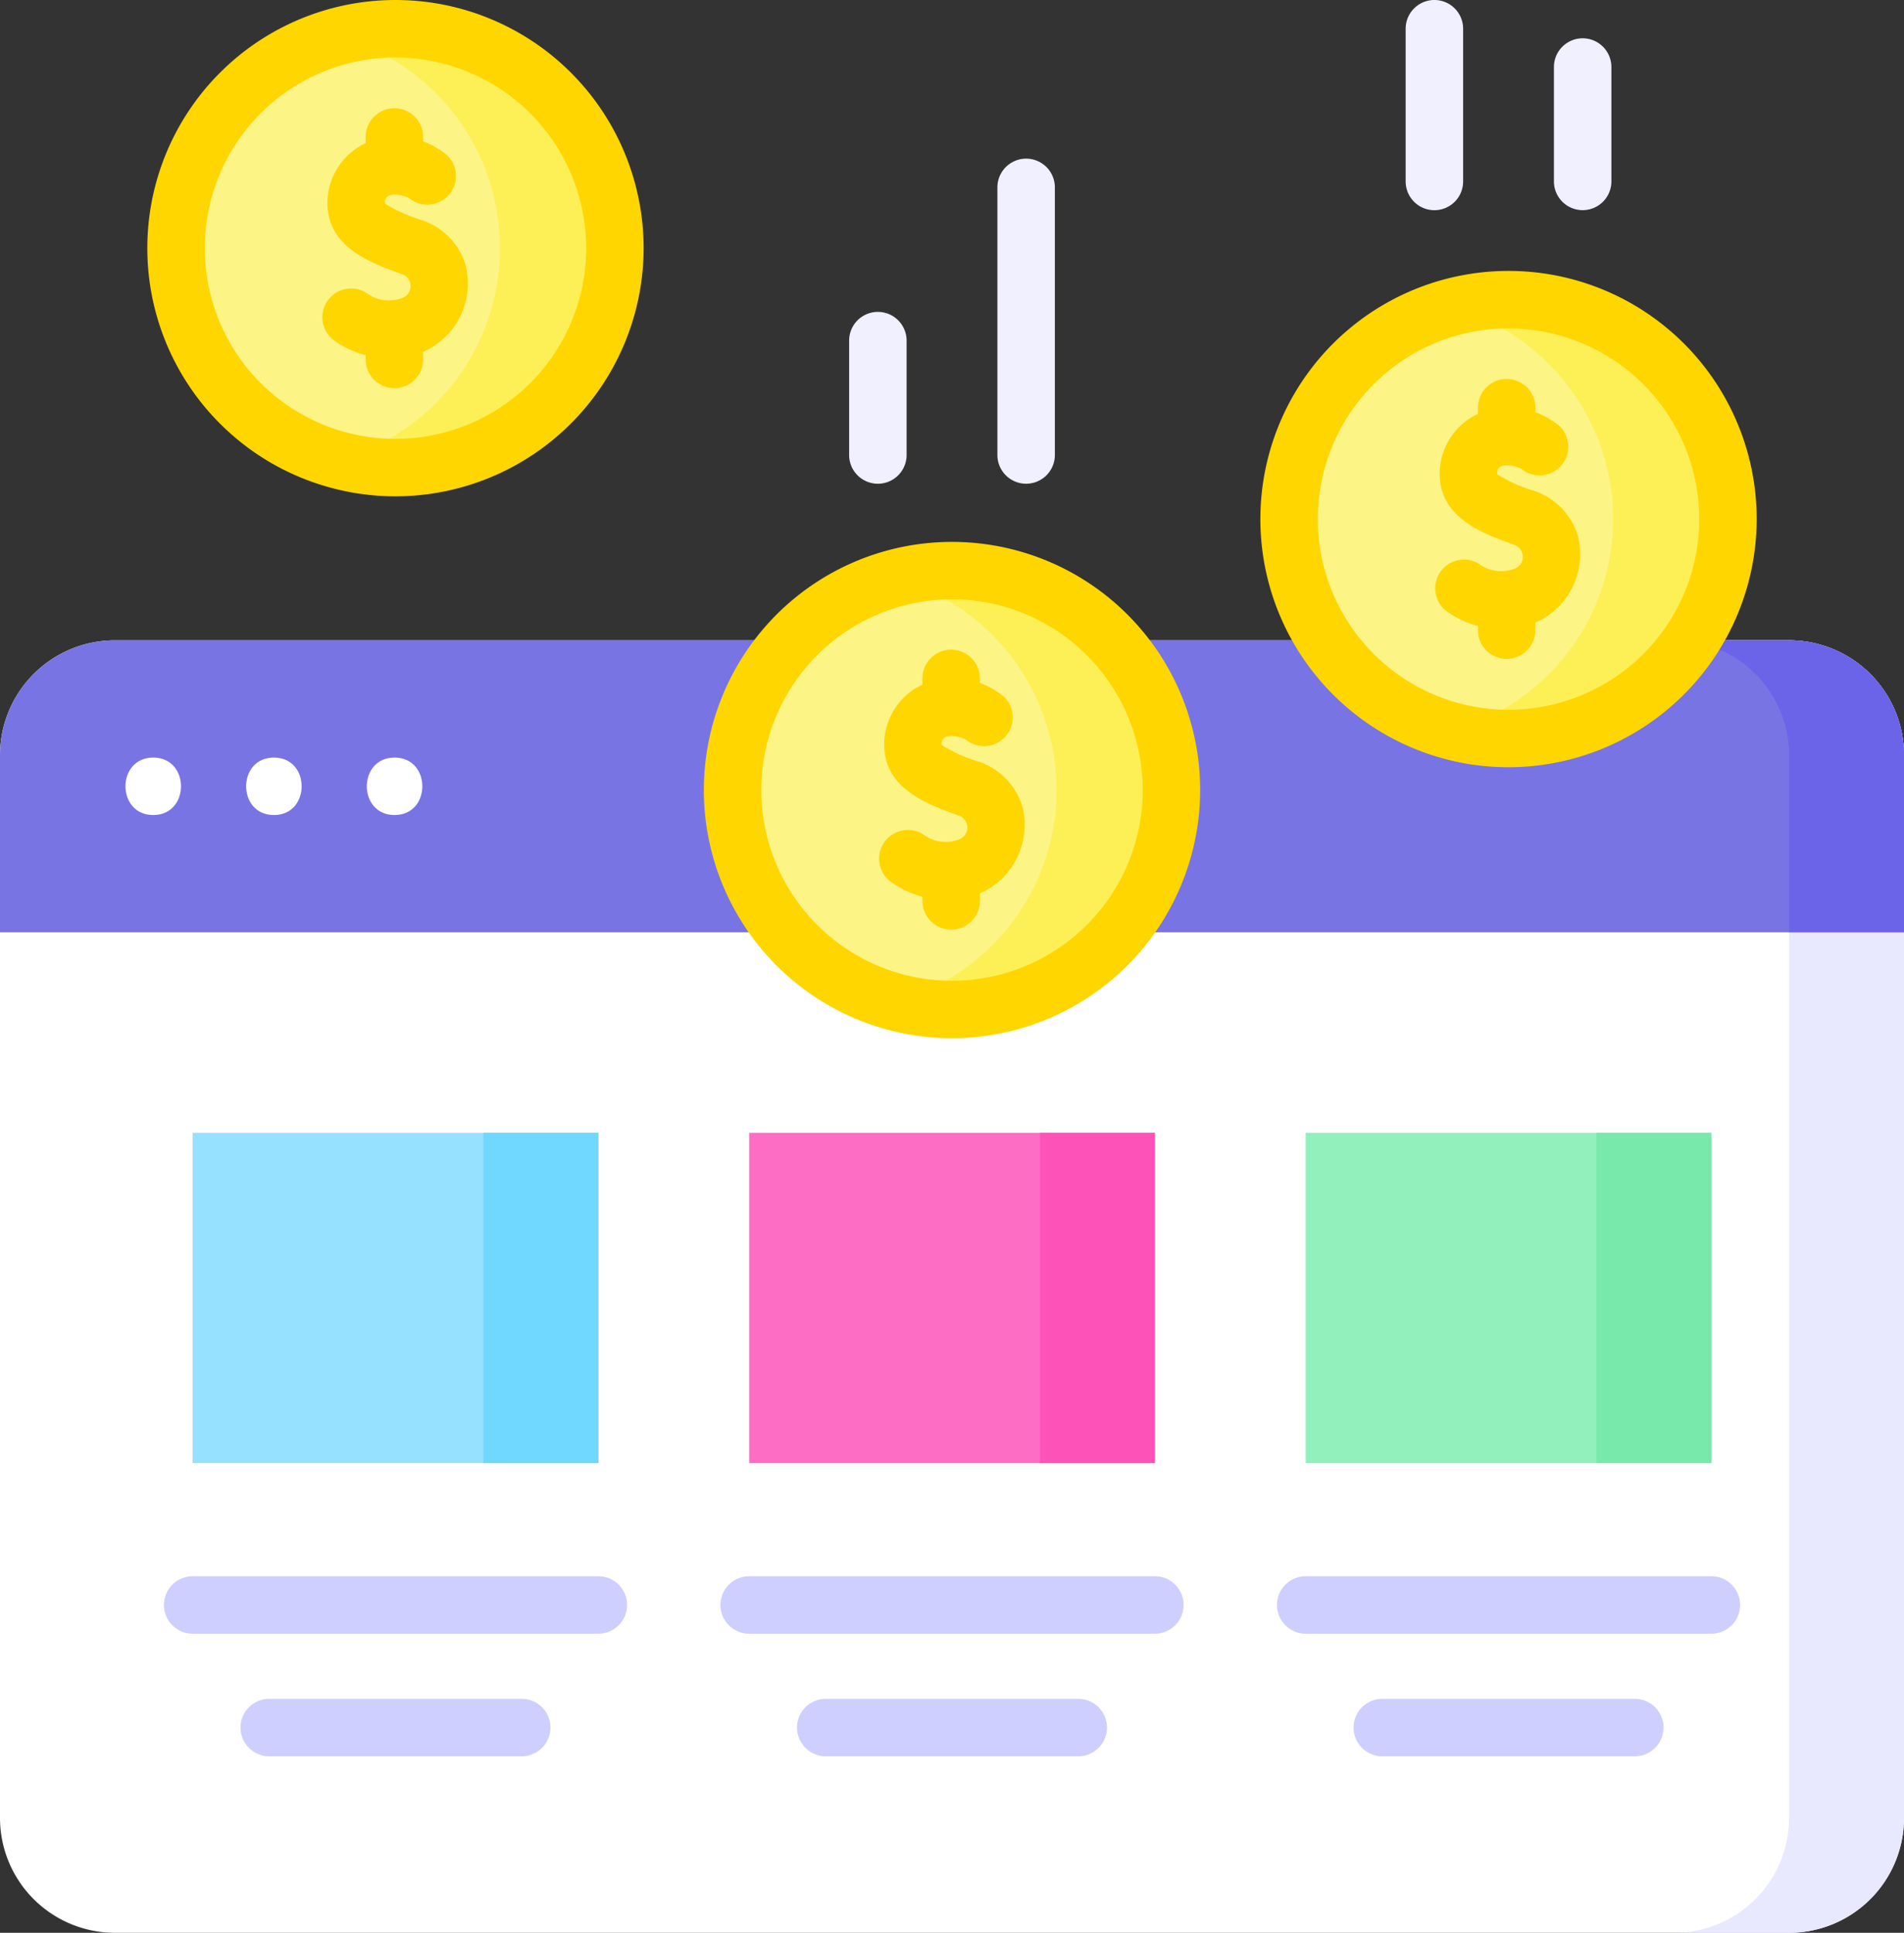
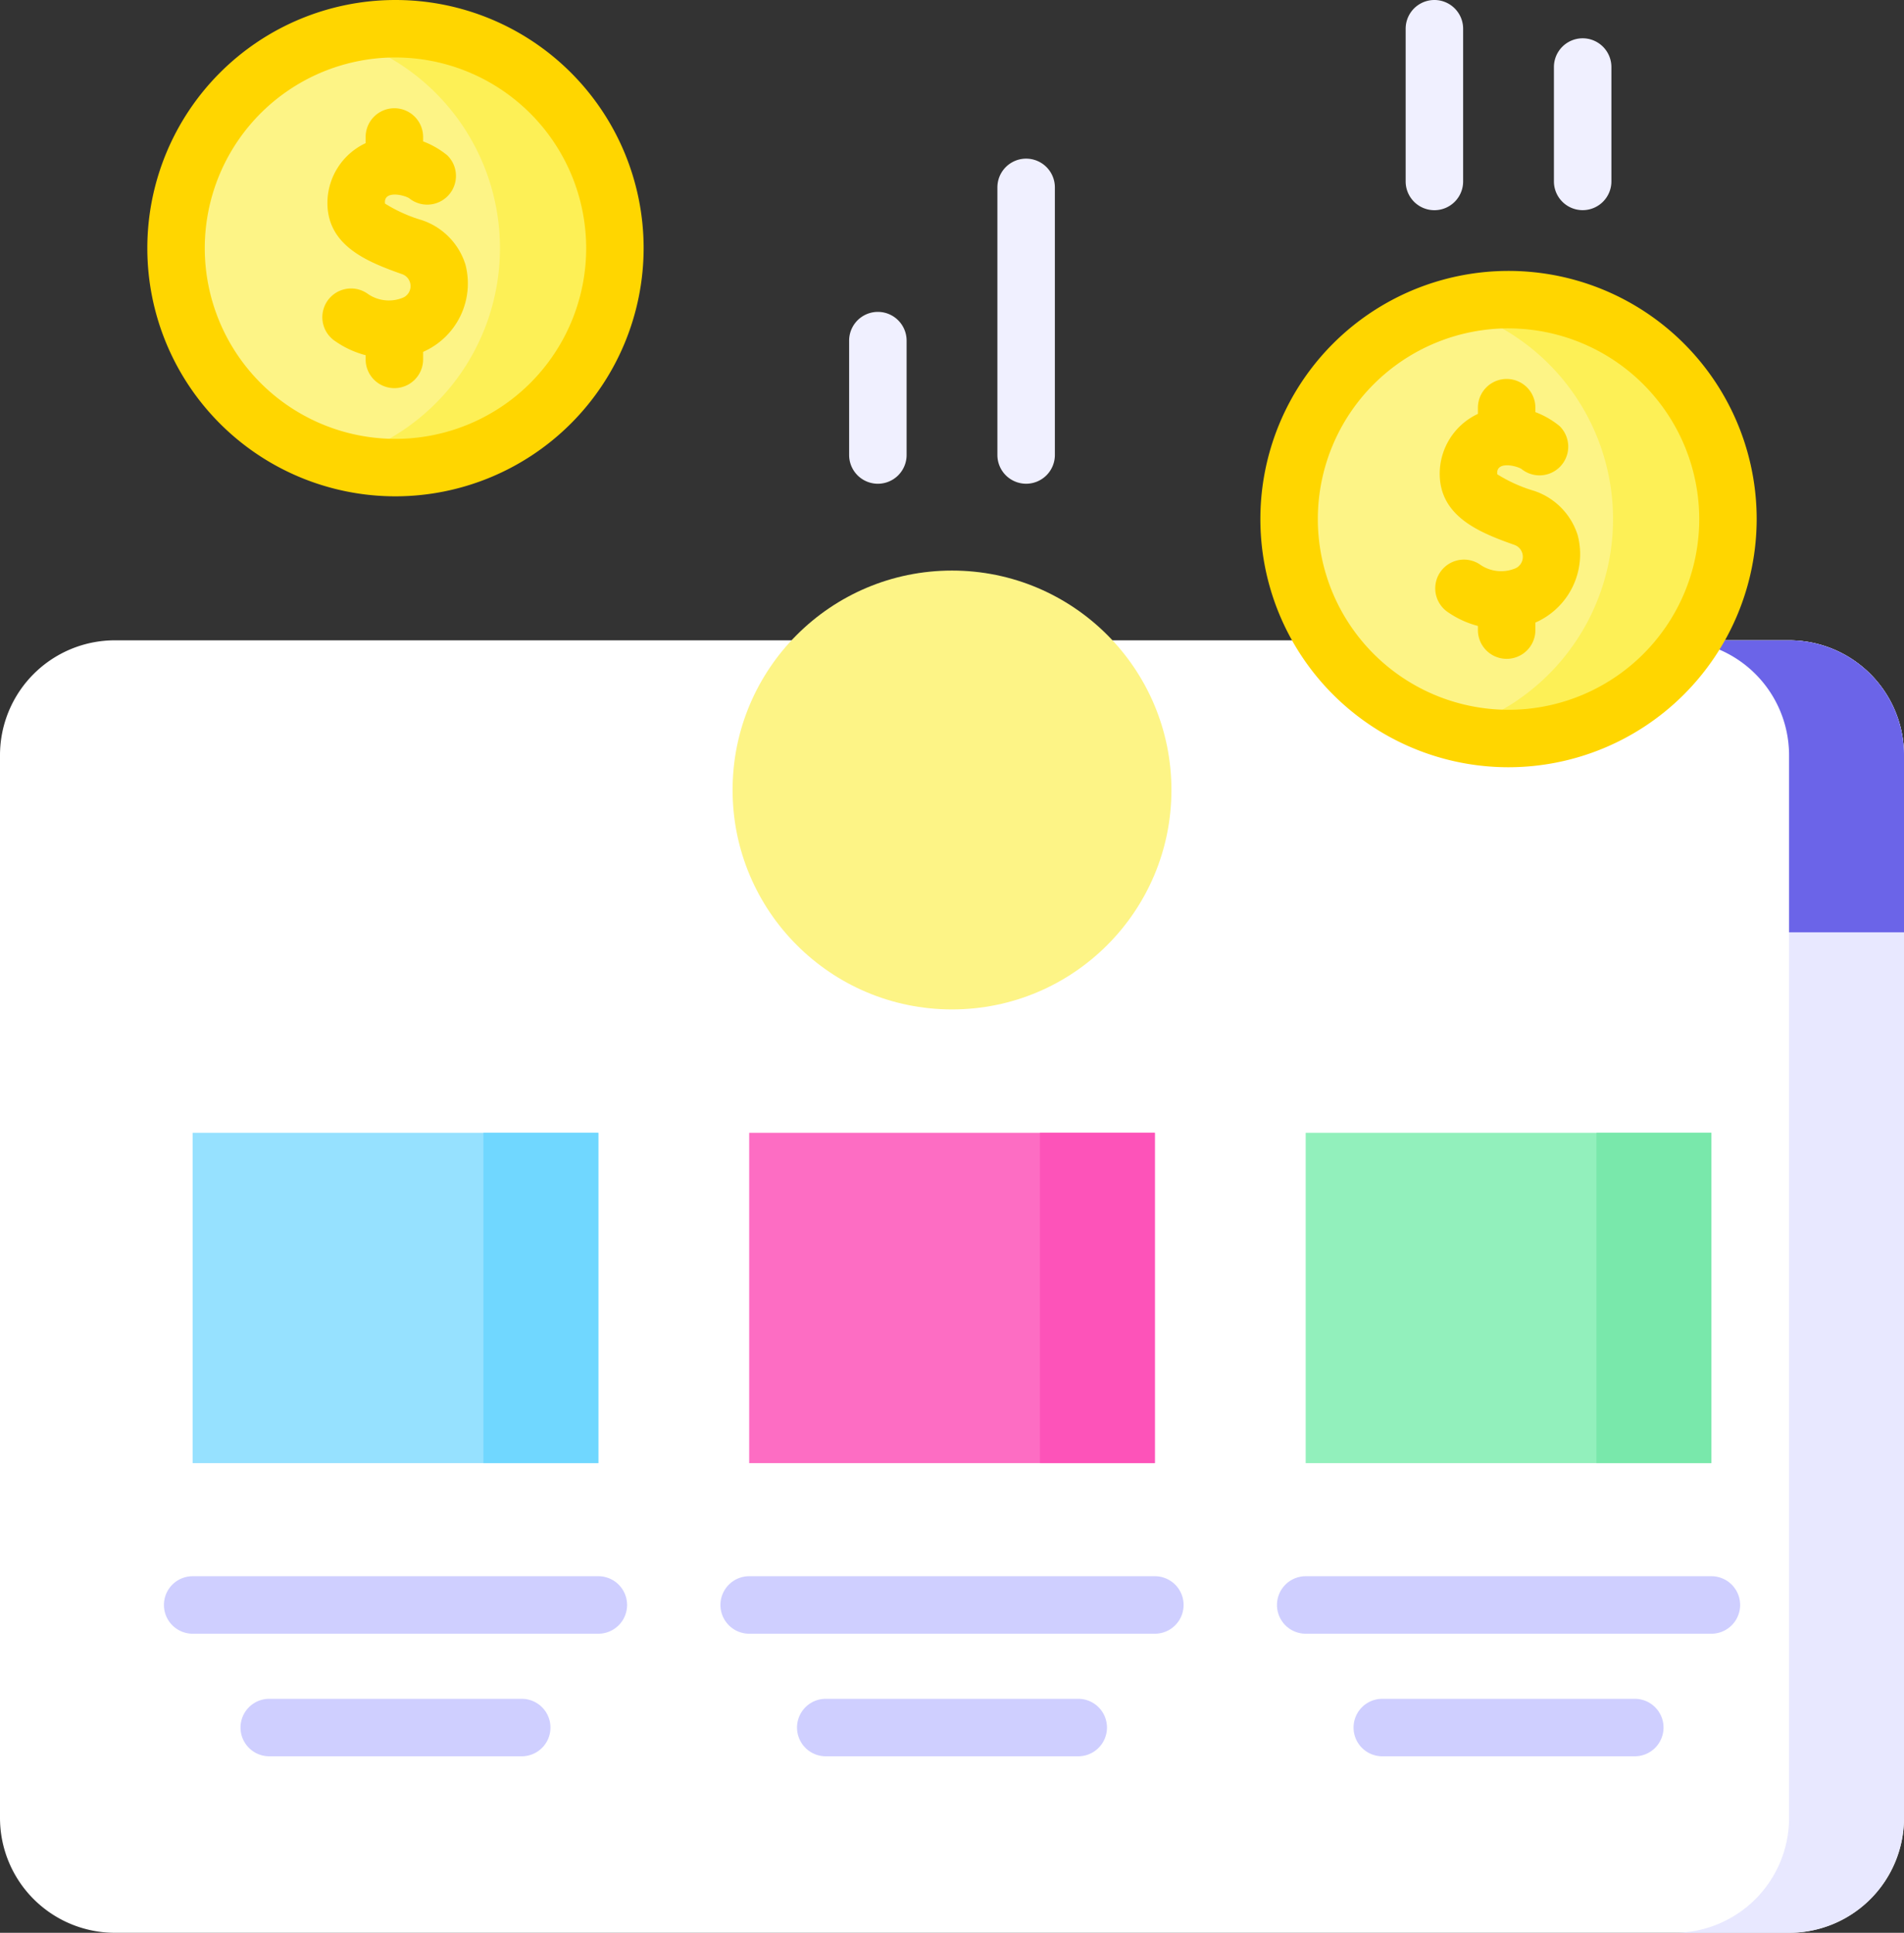
<svg xmlns="http://www.w3.org/2000/svg" width="129.537" height="131.492" viewBox="0 0 129.537 131.492">
  <rect x="0" y="0" width="129.537" height="131.492" fill="#333333" stroke="none" />
  <defs>
    <style>.a{fill:#fff;}.b{fill:#e8e8ff;}.c{fill:#7974e3;}.d{fill:#6b64e8;}.e{fill:#96e1ff;}.f{fill:#70d7ff;}.g{fill:#fd6dc3;}.h{fill:#fd53b9;}.i{fill:#92f0bc;}.j{fill:#79e8ab;}.k{fill:#cfcfff;}.l{fill:#fdf486;}.m{fill:#fdf056;}.n{fill:#ffd600;}.o{fill:#f0f0ff;}</style>
  </defs>
  <g transform="translate(-3.75 0)">
    <g transform="translate(3.75 0)">
      <g transform="translate(0 43.562)">
        <path class="a" d="M125.468,255.065H11.569a7.819,7.819,0,0,1-7.819-7.819V174.954a7.819,7.819,0,0,1,7.819-7.819h113.9a7.819,7.819,0,0,1,7.819,7.819v72.292A7.819,7.819,0,0,1,125.468,255.065Z" transform="translate(-3.75 -167.135)" />
        <path class="b" d="M448.569,167.135H440.75a7.819,7.819,0,0,1,7.819,7.819v72.292a7.819,7.819,0,0,1-7.819,7.819h7.819a7.819,7.819,0,0,0,7.819-7.819V174.954A7.819,7.819,0,0,0,448.569,167.135Z" transform="translate(-326.851 -167.135)" />
-         <path class="c" d="M133.287,187H3.75V174.954a7.819,7.819,0,0,1,7.819-7.819h113.9a7.819,7.819,0,0,1,7.819,7.819Z" transform="translate(-3.75 -167.135)" />
        <path class="d" d="M448.569,167.135H440.75a7.819,7.819,0,0,1,7.819,7.819V187h7.819V174.954A7.819,7.819,0,0,0,448.569,167.135Z" transform="translate(-326.851 -167.135)" />
        <g transform="translate(8.537 7.977)">
          <path class="a" d="M38.393,201.652c2.516,0,2.52-3.91,0-3.91S35.873,201.652,38.393,201.652Z" transform="translate(-36.505 -197.742)" />
          <g transform="translate(8.21)">
            <path class="a" d="M69.893,201.652c2.516,0,2.52-3.91,0-3.91S67.373,201.652,69.893,201.652Z" transform="translate(-68.005 -197.742)" />
          </g>
          <g transform="translate(16.42)">
            <path class="a" d="M101.393,201.652c2.516,0,2.52-3.91,0-3.91S98.873,201.652,101.393,201.652Z" transform="translate(-99.505 -197.742)" />
          </g>
        </g>
        <g transform="translate(13.105 33.51)">
          <path class="e" d="M54.029,295.7h27.6v22.473h-27.6Z" transform="translate(-54.029 -295.705)" />
          <path class="f" d="M129.934,295.7h7.819v22.473h-7.819Z" transform="translate(-110.15 -295.705)" />
          <path class="g" d="M199.3,295.7h27.6v22.473H199.3Z" transform="translate(-161.435 -295.705)" />
          <path class="h" d="M275.2,295.7h7.819v22.473H275.2Z" transform="translate(-217.557 -295.705)" />
          <path class="i" d="M344.566,295.7h27.6v22.473h-27.6Z" transform="translate(-268.841 -295.705)" />
          <path class="j" d="M420.471,295.7h7.819v22.473h-7.819Z" transform="translate(-324.962 -295.705)" />
        </g>
        <g transform="translate(11.15 63.672)">
          <path class="k" d="M76.087,411.429h-27.6a1.955,1.955,0,0,0,0,3.91h27.6a1.955,1.955,0,0,0,0-3.91Z" transform="translate(-46.529 -411.429)" />
          <path class="k" d="M85.661,443.429H68.484a1.955,1.955,0,1,0,0,3.91H85.661a1.955,1.955,0,0,0,0-3.91Z" transform="translate(-61.316 -435.089)" />
          <path class="k" d="M221.355,411.429h-27.6a1.955,1.955,0,1,0,0,3.91h27.6a1.955,1.955,0,0,0,0-3.91Z" transform="translate(-153.935 -411.429)" />
          <path class="k" d="M230.93,443.429H213.753a1.955,1.955,0,1,0,0,3.91H230.93a1.955,1.955,0,1,0,0-3.91Z" transform="translate(-168.723 -435.089)" />
          <path class="k" d="M366.623,411.429h-27.6a1.955,1.955,0,0,0,0,3.91h27.6a1.955,1.955,0,0,0,0-3.91Z" transform="translate(-261.34 -411.429)" />
          <path class="k" d="M376.2,443.429H359.021a1.955,1.955,0,1,0,0,3.91H376.2a1.955,1.955,0,1,0,0-3.91Z" transform="translate(-276.128 -435.089)" />
        </g>
      </g>
      <g transform="translate(10.023)">
        <g transform="translate(37.863 36.862)">
          <circle class="l" cx="14.928" cy="14.928" r="14.928" transform="translate(1.955 1.955)" />
-           <path class="m" d="M241.16,148.929a14.935,14.935,0,0,0-3.91.521,14.929,14.929,0,0,1,0,28.816,14.929,14.929,0,1,0,3.91-29.336Z" transform="translate(-224.276 -146.974)" />
-           <path class="n" d="M204.357,175.2a16.883,16.883,0,1,1,16.883-16.883A16.9,16.9,0,0,1,204.357,175.2Zm0-29.857a12.974,12.974,0,1,0,12.974,12.974A12.988,12.988,0,0,0,204.357,145.339Z" transform="translate(-187.474 -141.43)" />
        </g>
        <g transform="translate(85.61 0)">
          <path class="o" d="M372.623,14.3a1.955,1.955,0,0,1-1.955-1.955V1.955a1.955,1.955,0,0,1,3.91,0V12.342A1.955,1.955,0,0,1,372.623,14.3Z" transform="translate(-370.668)" />
          <path class="o" d="M411.323,21.691a1.955,1.955,0,0,1-1.955-1.955V11.955a1.955,1.955,0,0,1,3.91,0v7.781A1.955,1.955,0,0,1,411.323,21.691Z" transform="translate(-399.281 -7.394)" />
        </g>
        <g transform="translate(75.725 18.431)">
          <circle class="l" cx="14.928" cy="14.928" r="14.928" transform="translate(1.955 1.955)" />
          <path class="m" d="M386.428,78.215a14.935,14.935,0,0,0-3.91.521,14.929,14.929,0,0,1,0,28.816,14.929,14.929,0,1,0,3.91-29.336Z" transform="translate(-369.544 -76.26)" />
          <path class="n" d="M349.625,104.481A16.883,16.883,0,1,1,366.508,87.6,16.9,16.9,0,0,1,349.625,104.481Zm0-29.857A12.974,12.974,0,1,0,362.6,87.6a12.988,12.988,0,0,0-12.974-12.974Z" transform="translate(-332.742 -70.715)" />
        </g>
        <g transform="translate(0)">
          <circle class="l" cx="14.928" cy="14.928" r="14.928" transform="translate(1.955 1.955)" />
          <path class="m" d="M95.892,7.5a14.935,14.935,0,0,0-3.91.521,14.929,14.929,0,0,1,0,28.815A14.929,14.929,0,1,0,95.892,7.5Z" transform="translate(-79.008 -5.545)" />
          <path class="n" d="M59.088,33.766A16.883,16.883,0,1,1,75.971,16.883,16.9,16.9,0,0,1,59.088,33.766Zm0-29.857A12.974,12.974,0,1,0,72.062,16.883,12.988,12.988,0,0,0,59.088,3.91Z" transform="translate(-42.205 0)" />
          <path class="n" d="M97.7,38.888a4.646,4.646,0,0,0-2.965-3.026,10.117,10.117,0,0,1-2.508-1.127c-.113-.9,1.229-.609,1.634-.371a1.954,1.954,0,0,0,2.6-2.913,5.869,5.869,0,0,0-1.642-.947v-.3a1.955,1.955,0,1,0-3.91,0v.42a4.5,4.5,0,0,0-2.6,4.064c0,2.959,2.784,4.036,5.118,4.862a.863.863,0,0,1,.082,1.56,2.51,2.51,0,0,1-2.5-.266,1.955,1.955,0,1,0-2.14,3.272,6.431,6.431,0,0,0,2.04.935v.285a1.955,1.955,0,1,0,3.91,0v-.512A5.084,5.084,0,0,0,97.7,38.888Z" transform="translate(-76.056 -20.885)" />
        </g>
      </g>
      <g transform="translate(57.77 10.793)">
        <path class="o" d="M227.355,93.1a1.955,1.955,0,0,1-1.955-1.955V83.364a1.955,1.955,0,1,1,3.91,0v7.781A1.955,1.955,0,0,1,227.355,93.1Z" transform="translate(-225.4 -70.983)" />
        <path class="o" d="M266.055,63.525A1.955,1.955,0,0,1,264.1,61.57V43.364a1.955,1.955,0,1,1,3.91,0V61.57A1.955,1.955,0,0,1,266.055,63.525Z" transform="translate(-254.013 -41.409)" />
      </g>
    </g>
    <g transform="translate(63.586 25.781)">
-       <path class="n" d="M243.035,180.221a4.646,4.646,0,0,0-2.965-3.026,10.116,10.116,0,0,1-2.508-1.127c-.113-.9,1.229-.609,1.634-.371a1.954,1.954,0,0,0,2.6-2.913,5.869,5.869,0,0,0-1.642-.947v-.3a1.955,1.955,0,1,0-3.91,0v.42a4.5,4.5,0,0,0-2.6,4.064c0,2.959,2.784,4.036,5.118,4.862a.863.863,0,0,1,.082,1.56,2.51,2.51,0,0,1-2.5-.266,1.955,1.955,0,1,0-2.14,3.272,6.431,6.431,0,0,0,2.04.935v.285a1.955,1.955,0,0,0,3.91,0v-.512A5.084,5.084,0,0,0,243.035,180.221Z" transform="translate(-233.324 -151.162)" />
      <path class="n" d="M388.035,109.554a4.646,4.646,0,0,0-2.965-3.026,10.117,10.117,0,0,1-2.508-1.127c-.113-.9,1.229-.609,1.634-.371a1.954,1.954,0,0,0,2.6-2.913,5.868,5.868,0,0,0-1.642-.947v-.3a1.955,1.955,0,0,0-3.91,0v.42a4.5,4.5,0,0,0-2.6,4.064c0,2.959,2.784,4.036,5.118,4.862a.863.863,0,0,1,.082,1.56,2.51,2.51,0,0,1-2.5-.266,1.955,1.955,0,0,0-2.14,3.272,6.43,6.43,0,0,0,2.04.935V116a1.955,1.955,0,0,0,3.91,0v-.512A5.084,5.084,0,0,0,388.035,109.554Z" transform="translate(-340.531 -98.914)" />
    </g>
  </g>
</svg>